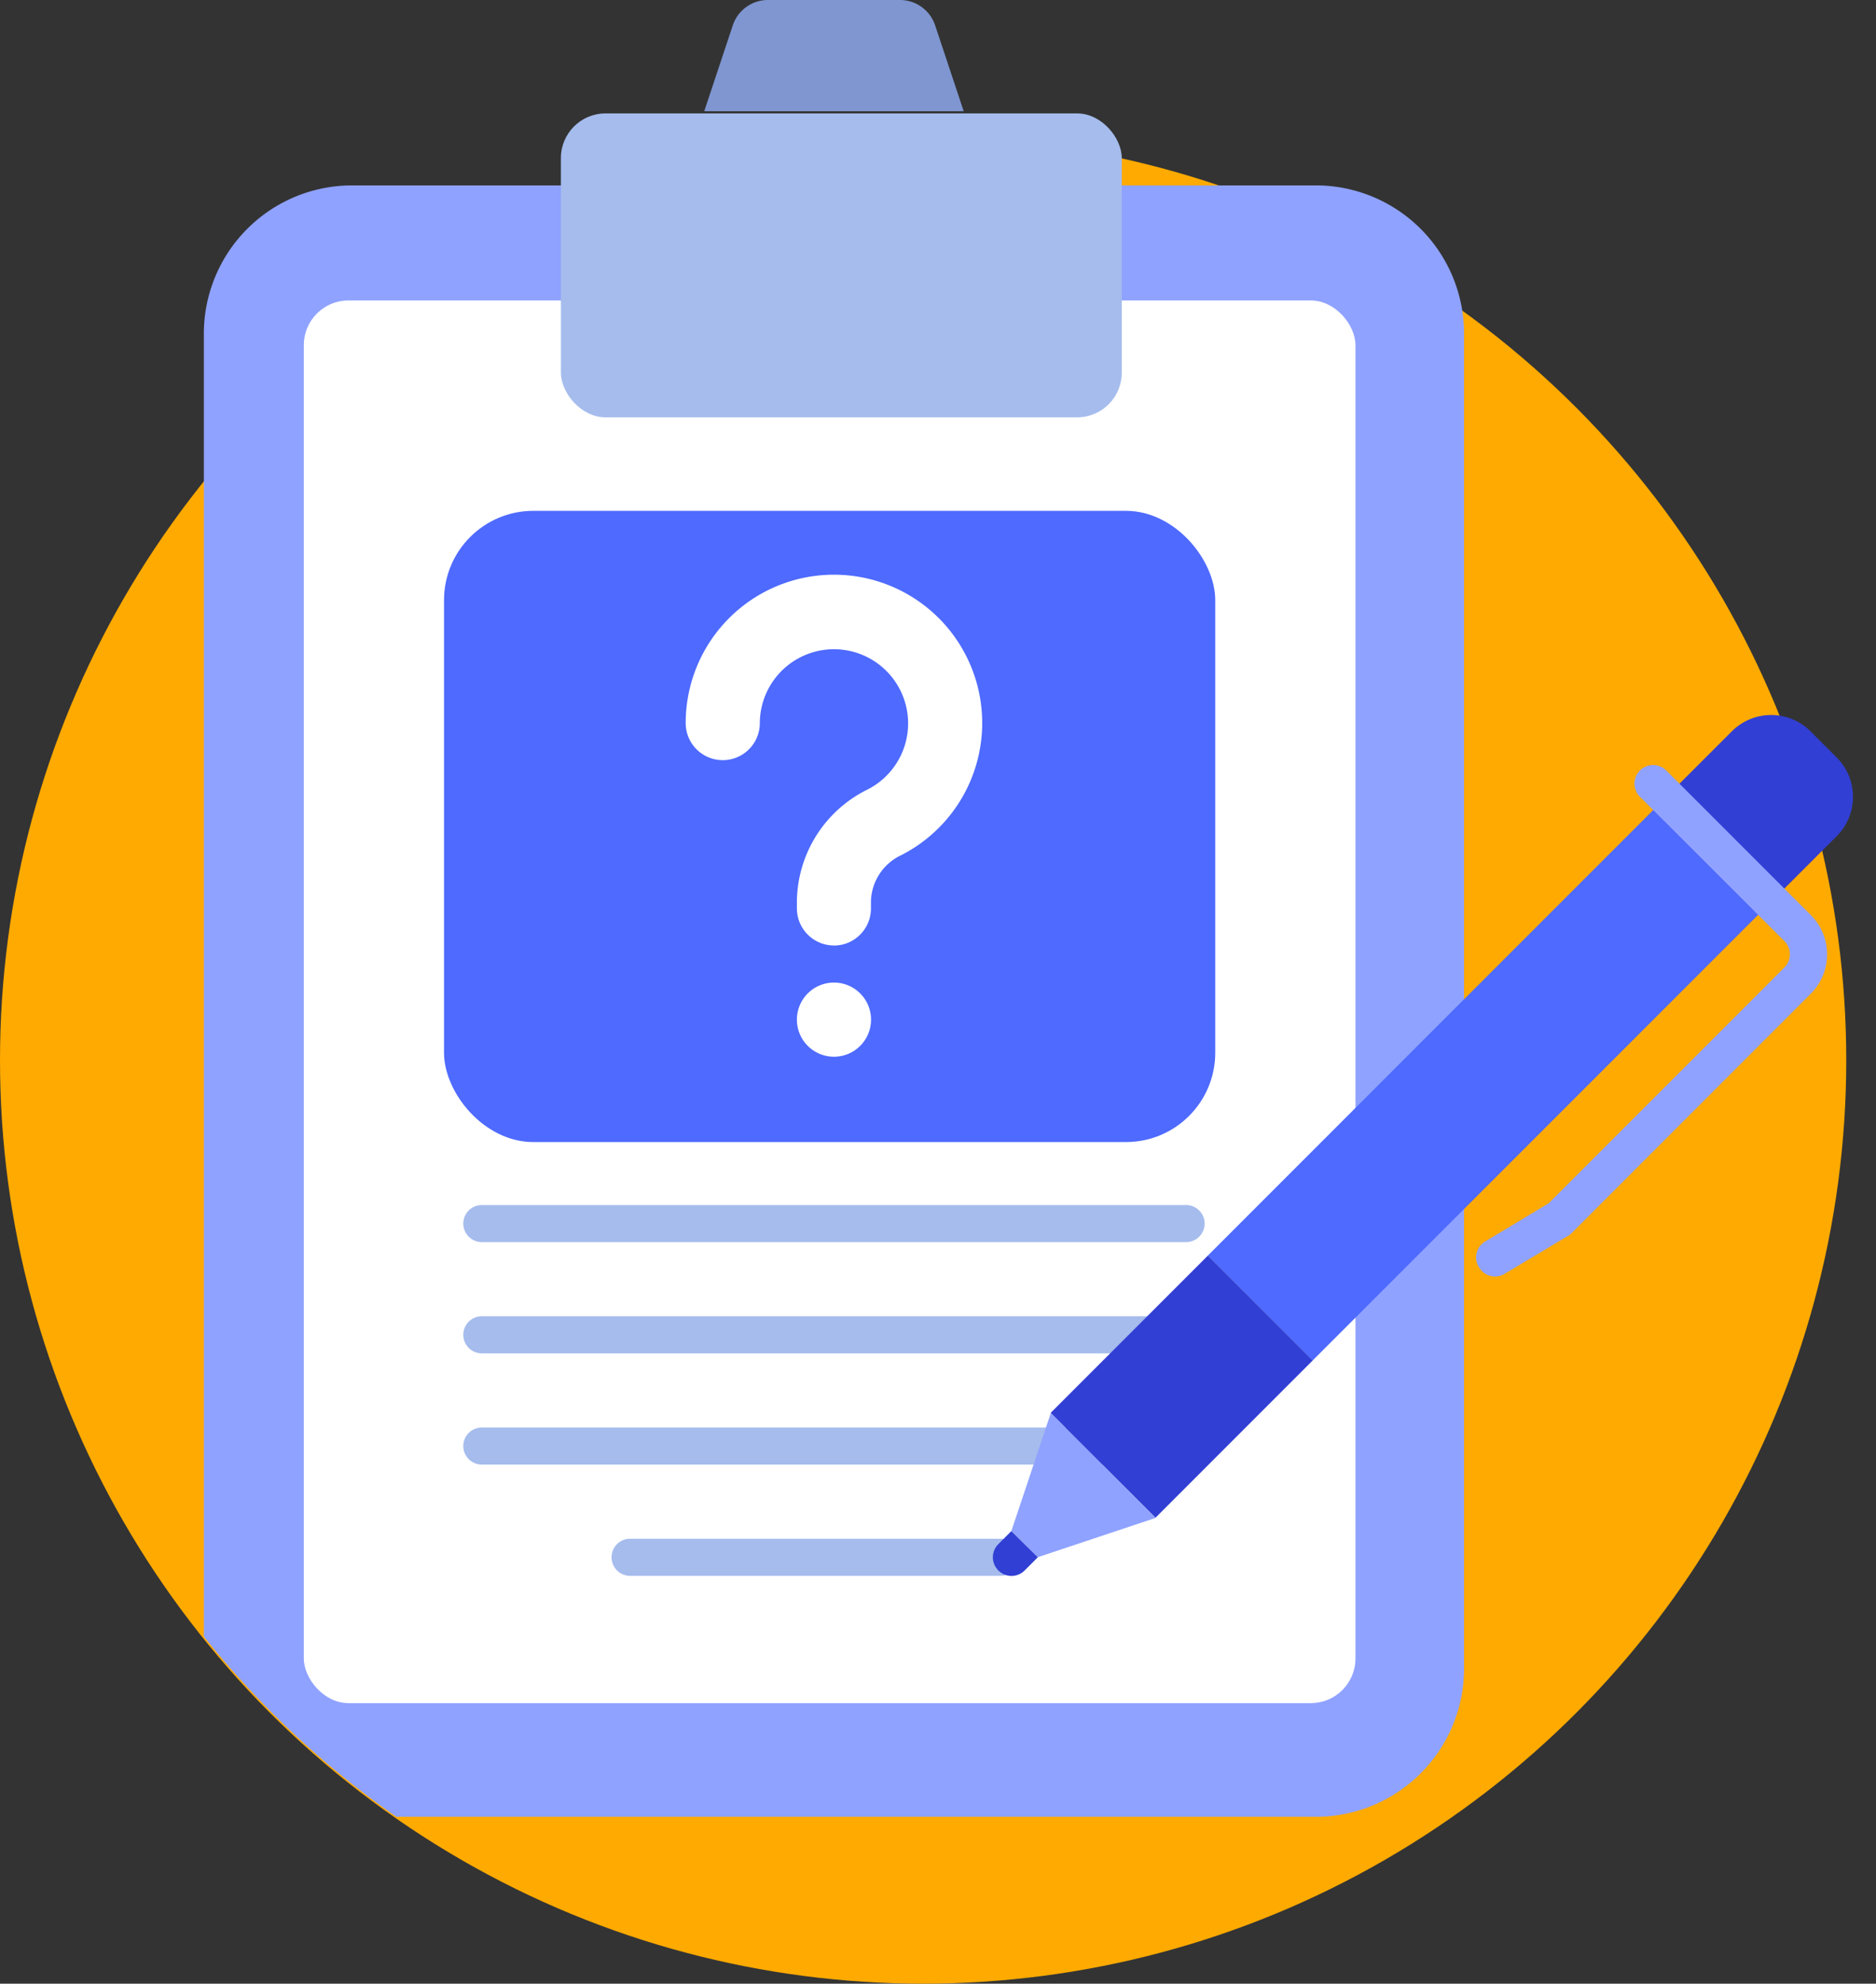
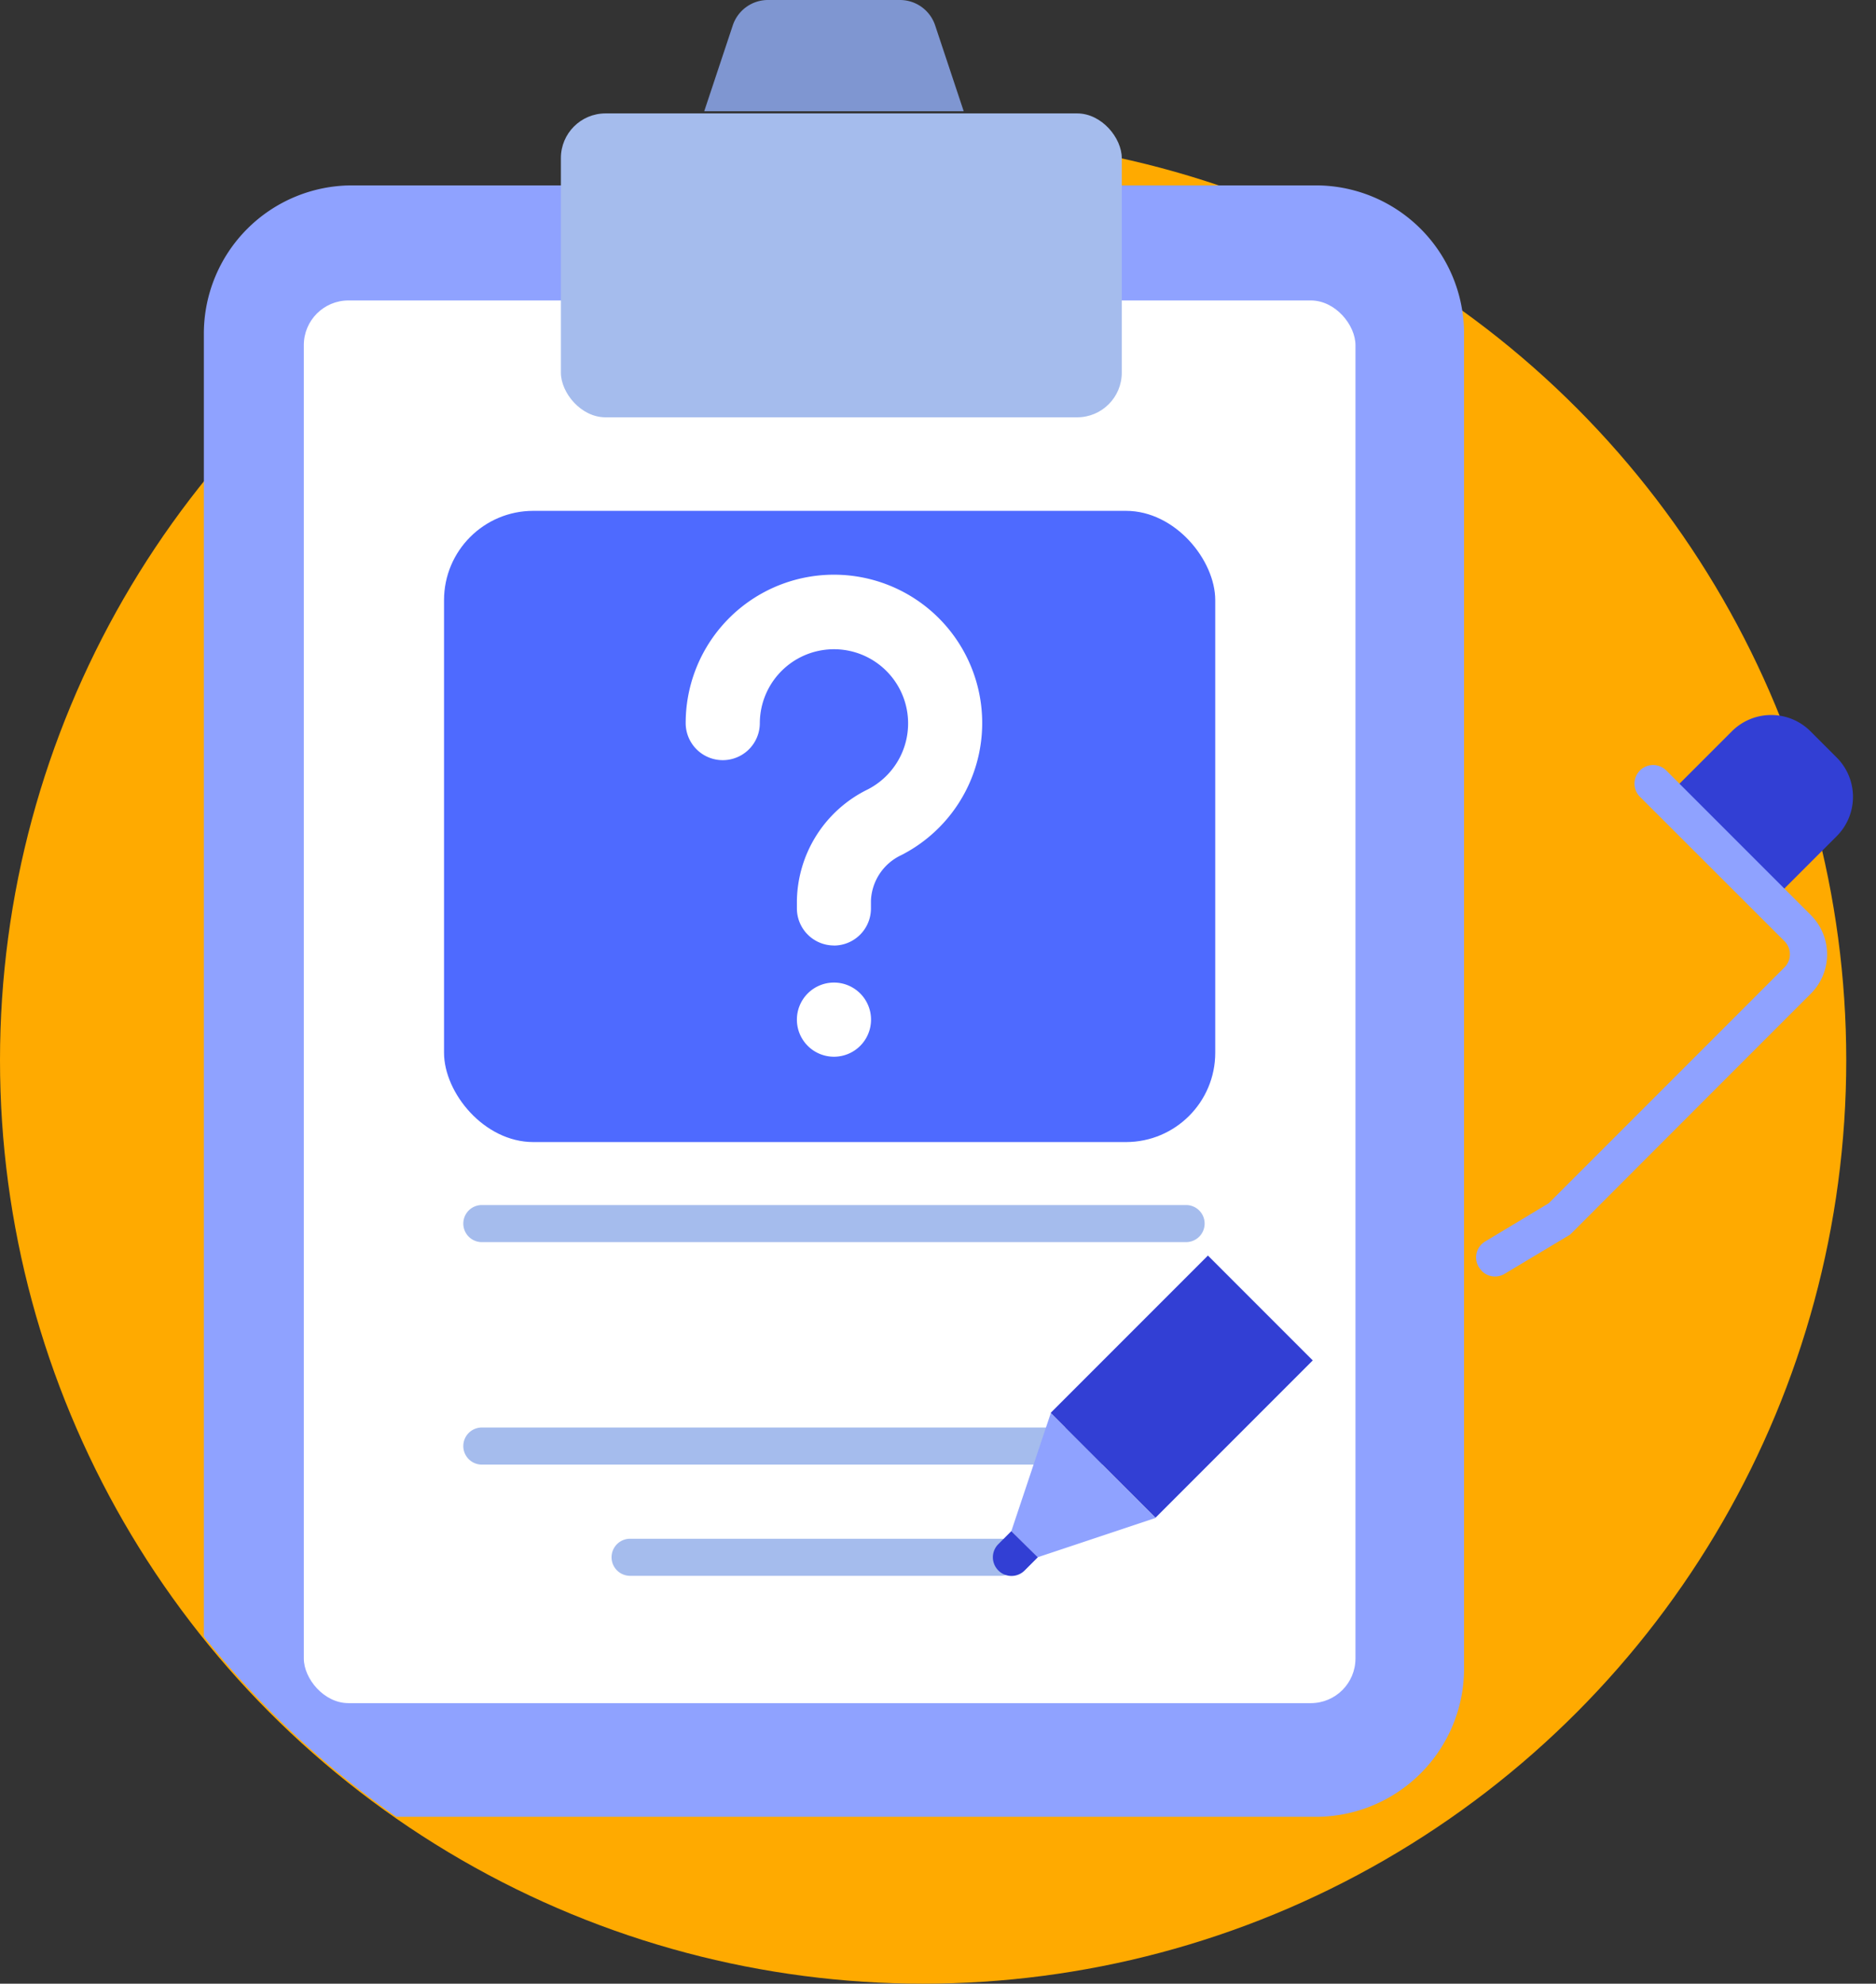
<svg xmlns="http://www.w3.org/2000/svg" width="84.059" height="88.853">
  <rect width="100%" height="100%" fill="#333333" stroke="none" />
  <g data-name="2. Interview Data" transform="translate(-2 -2)">
    <circle data-name="Ellipse 252" cx="41.363" cy="41.363" r="41.363" transform="translate(2 8.127)" fill="#fa0" />
    <path data-name="Tracé 7182" d="M67.601 16.947v59.789a6.643 6.643 0 0 1-6.643 6.643h-41.2a41.1 41.1 0 0 1-8.624-8.075V16.947a6.643 6.643 0 0 1 6.643-6.643h43.181a6.643 6.643 0 0 1 6.643 6.643Z" fill="#8fa2ff" />
    <rect data-name="Rectangle 2800" width="47.122" height="62.829" rx="2" transform="translate(15.613 15.458)" fill="#fff" />
    <rect data-name="Rectangle 2801" width="25.132" height="13.613" rx="2" transform="translate(27.132 7.08)" fill="#a5bced" />
    <path data-name="Tracé 7183" d="M45.181 6.982H33.555l1.279-3.845A1.661 1.661 0 0 1 36.412 2h5.912a1.661 1.661 0 0 1 1.578 1.138Z" fill="#7f96d1" />
    <rect data-name="Rectangle 2802" width="34.556" height="28.273" rx="4" transform="translate(21.896 24.882)" fill="#4e6aff" />
    <path data-name="Tracé 7184" d="M39.368 44.35a1.661 1.661 0 0 1-1.661-1.661v-.346a5.655 5.655 0 0 1 3.172-4.982 3.322 3.322 0 1 0-4.833-2.973 1.661 1.661 0 0 1-3.322 0A6.643 6.643 0 1 1 42.39 40.3a2.358 2.358 0 0 0-1.365 2.043v.349a1.661 1.661 0 0 1-1.661 1.661Z" fill="#fff" />
    <path data-name="Tracé 7185" d="M39.368 49.333a1.661 1.661 0 1 1 1.661-1.661 1.661 1.661 0 0 1-1.661 1.661Z" fill="#fff" />
    <g data-name="Groupe 8736" fill="#a5bced">
      <path data-name="Tracé 7186" d="M55.146 57.637H23.59a.83.83 0 1 1 0-1.661h31.556a.83.83 0 1 1 0 1.661Z" />
-       <path data-name="Tracé 7187" d="M55.146 62.619H23.59a.83.83 0 1 1 0-1.661h31.556a.83.83 0 1 1 0 1.661Z" />
      <path data-name="Tracé 7188" d="M55.146 67.602H23.59a.83.83 0 1 1 0-1.661h31.556a.83.83 0 1 1 0 1.661Z" />
      <path data-name="Tracé 7189" d="M46.841 72.584H30.233a.83.83 0 0 1 0-1.661h16.608a.83.83 0 0 1 0 1.661Z" />
    </g>
-     <path data-name="Tracé 7190" d="m76.672 37.688 4.697 4.697-20.551 20.552-4.697-4.698Z" fill="#4e6aff" />
    <path data-name="Tracé 7191" d="m83.123 34.756 1.175 1.175a2.491 2.491 0 0 1 0 3.523l-2.936 2.936-4.697-4.698 2.936-2.936a2.491 2.491 0 0 1 3.522 0Z" fill="#323fd4" />
    <path data-name="Tracé 7192" d="M68.382 58.907a.83.83 0 0 1 .166-1.3l2.843-1.709L81.959 45.33a.83.83 0 0 0 0-1.171l-6.46-6.452a.834.834 0 1 1 1.179-1.179l6.461 6.46a2.491 2.491 0 0 1 0 3.521c-11.376 11.376-10.671 10.687-10.8 10.8l-2.94 1.76a.83.83 0 0 1-1.021-.158Z" fill="#8fa2ff" />
    <path data-name="Tracé 7193" d="m53.775 69.993-5.281 1.76-1.179-1.17 1.769-5.29Z" fill="#8fa2ff" />
    <path data-name="Tracé 7194" d="M46.734 72.343a.83.83 0 0 1 0-1.179l.581-.581 1.187 1.171-.59.59a.83.83 0 0 1-1.179 0Z" fill="#323fd4" />
    <path data-name="Tracé 7195" d="m56.124 58.238 4.697 4.697-7.046 7.047-4.697-4.698Z" fill="#323fd4" />
  </g>
</svg>